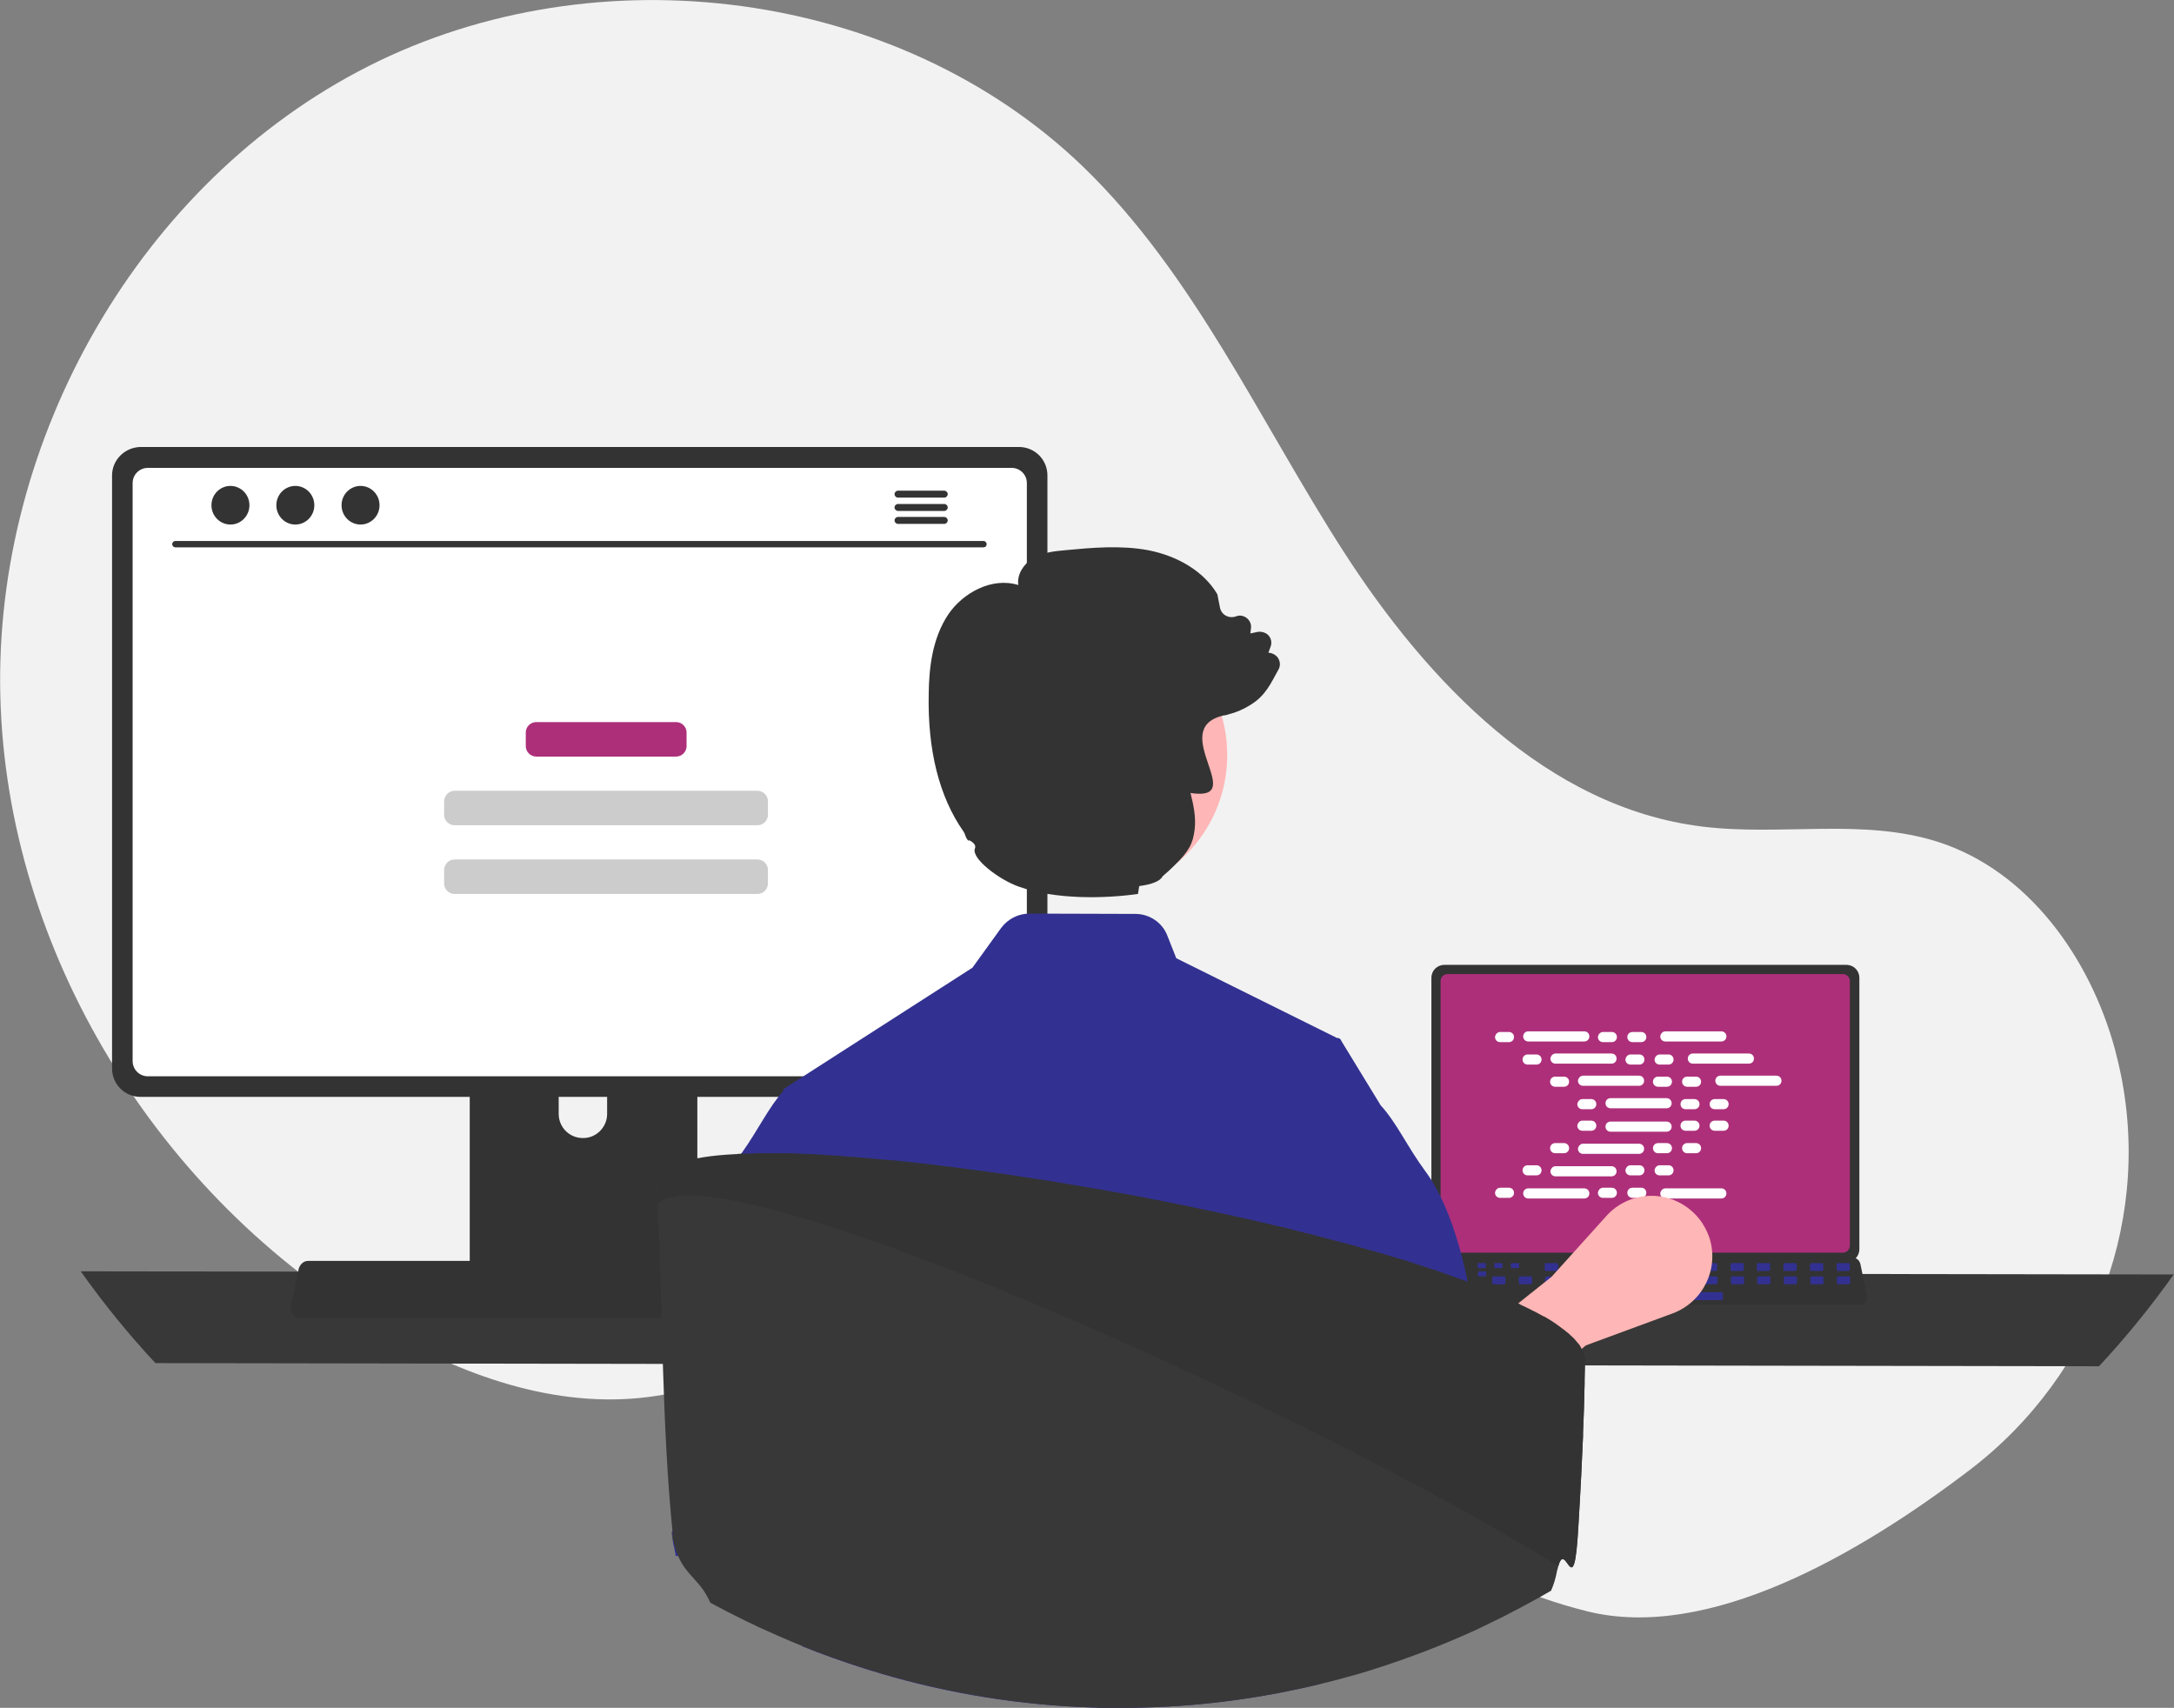
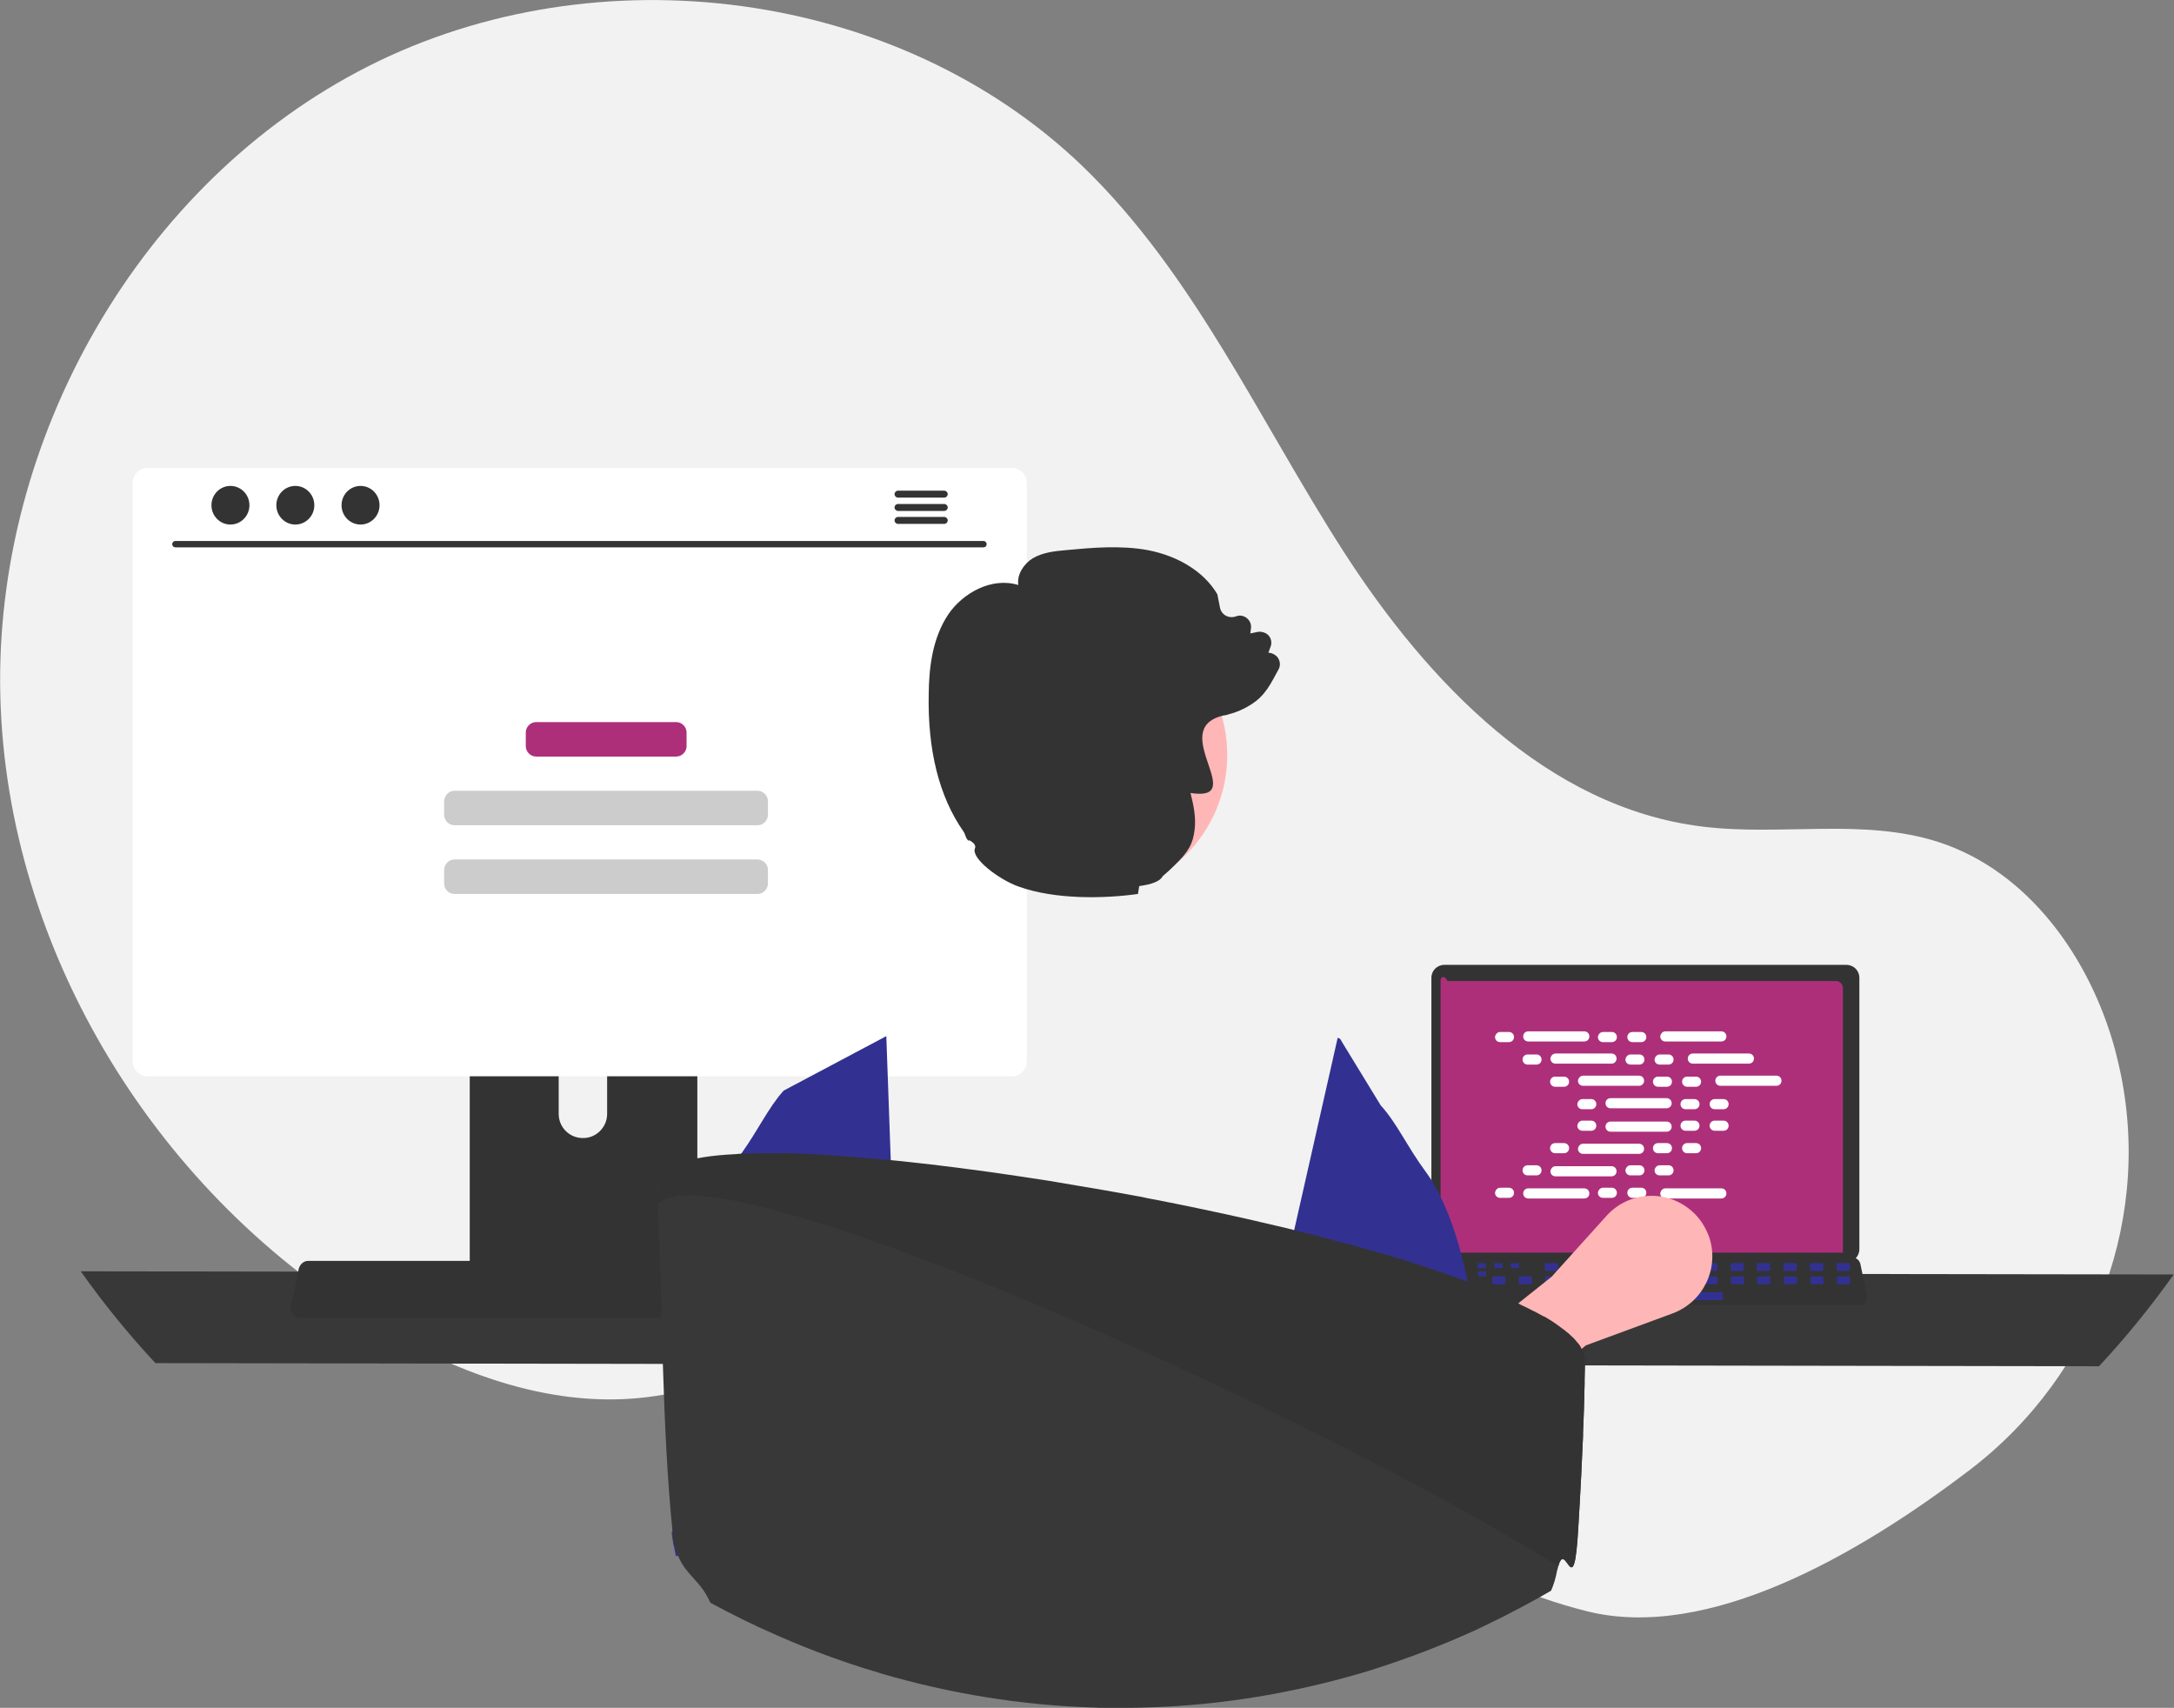
<svg xmlns="http://www.w3.org/2000/svg" id="Layer_1" x="0px" y="0px" viewBox="0 0 686.8 539.5" style="enable-background:new 0 0 686.8 539.5;" xml:space="preserve">
  <rect x="0" y="0" width="686.8" height="539.5" fill="#808080" stroke="none" />
  <style type="text/css">	.st0{fill:#F2F2F2;}	.st1{fill:#383838;}	.st2{fill:#333333;}	.st3{fill:#AD2F7A;}	.st4{fill:#323191;}	.st5{fill:#3F3D56;}	.st6{fill:#FFFFFF;}	.st7{fill:#FFB6B6;}	.st8{fill:#CCCCCC;}</style>
  <path class="st0" d="M622.2,464.4c39.7-30.2,58.6-81,46.8-129.5c-0.3-1.2-0.6-2.4-0.9-3.6c-7.9-28.8-27.3-56.1-55.7-65.3 c-23.8-7.7-49.8-1.8-74.7-4.9c-48.8-6-86.6-45.5-113.2-86.8c-26.6-41.3-47.1-87.6-82.4-121.7C283.7-3.6,188.7-15.7,116.4,20.9 C44.1,57.5-1.9,138.8,0.1,219.8c2,81,50,158.4,119.9,199.5c25.7,15.1,55.3,25.8,84.8,22c25.6-3.2,48.9-17,74.4-21.1 c40.1-6.4,79.9,11.7,114.6,32.8c34.7,21.1,68.2,46.2,107.6,56C539.6,518.5,587,491.2,622.2,464.4z" />
  <path class="st1" d="M25.5,401.6c7.3,10.3,15.2,20,23.6,29l614,1c8.4-9,16.3-18.7,23.6-29L25.5,401.6z" />
  <path class="st2" d="M452.2,308.9v85.7c0,2.3,1.8,4.1,4.1,4.1h127c2.3,0,4.1-1.8,4.1-4.1v-85.7c0-2.3-1.8-4.1-4.1-4.1h-127 C454,304.8,452.2,306.6,452.2,308.9z" />
-   <path class="st3" d="M455.1,309.9v83.6c0,1.2,1,2.2,2.2,2.2h124.9c1.2,0,2.2-1,2.2-2.2v-83.6c0-1.2-1-2.2-2.2-2.2H457.3 C456.1,307.7,455.1,308.7,455.1,309.9z" />
+   <path class="st3" d="M455.1,309.9v83.6c0,1.2,1,2.2,2.2,2.2h124.9v-83.6c0-1.2-1-2.2-2.2-2.2H457.3 C456.1,307.7,455.1,308.7,455.1,309.9z" />
  <path class="st2" d="M449.5,411.3c0.5,0.6,1.2,0.9,1.9,0.9h136c1.4,0,2.5-1.1,2.5-2.5c0-0.2,0-0.3-0.1-0.5l-2.1-10 c-0.2-0.8-0.8-1.5-1.6-1.8c-0.3-0.1-0.6-0.2-0.9-0.2H453.6c-0.3,0-0.6,0.1-0.9,0.2c-0.8,0.3-1.4,1-1.6,1.8l-2.1,10 C448.8,409.9,449,410.7,449.5,411.3z" />
  <path class="st4" d="M583.9,401.5h-3.2c-0.3,0-0.5-0.2-0.5-0.5v-1.5c0-0.3,0.2-0.5,0.5-0.5h3.2c0.3,0,0.5,0.2,0.5,0.5v1.5 C584.4,401.3,584.1,401.5,583.9,401.5z" />
  <path class="st4" d="M575.5,401.5h-3.2c-0.3,0-0.5-0.2-0.5-0.5v-1.5c0-0.3,0.2-0.5,0.5-0.5h3.2c0.3,0,0.5,0.2,0.5,0.5v1.5 C576,401.3,575.8,401.5,575.5,401.5z" />
  <path class="st4" d="M567.1,401.5h-3.2c-0.3,0-0.5-0.2-0.5-0.5v-1.5c0-0.3,0.2-0.5,0.5-0.5h3.2c0.3,0,0.5,0.2,0.5,0.5v1.5 C567.6,401.3,567.4,401.5,567.1,401.5z" />
  <path class="st4" d="M558.7,401.5h-3.2c-0.3,0-0.5-0.2-0.5-0.5v-1.5c0-0.3,0.2-0.5,0.5-0.5h3.2c0.3,0,0.5,0.2,0.5,0.5v1.5 C559.2,401.3,559,401.5,558.7,401.5z" />
  <path class="st4" d="M550.4,401.5h-3.2c-0.3,0-0.5-0.2-0.5-0.5v-1.5c0-0.3,0.2-0.5,0.5-0.5h3.2c0.3,0,0.5,0.2,0.5,0.5v1.5 C550.9,401.3,550.6,401.5,550.4,401.5z" />
  <path class="st4" d="M542,401.5h-3.2c-0.3,0-0.5-0.2-0.5-0.5v-1.5c0-0.3,0.2-0.5,0.5-0.5h3.2c0.3,0,0.5,0.2,0.5,0.5v1.5 C542.5,401.3,542.3,401.5,542,401.5z" />
  <path class="st5" d="M533.6,401.5h-3.2c-0.3,0-0.5-0.2-0.5-0.5v-1.5c0-0.3,0.2-0.5,0.5-0.5h3.2c0.3,0,0.5,0.2,0.5,0.5v1.5 C534.1,401.3,533.9,401.5,533.6,401.5z" />
  <path class="st5" d="M525.2,401.5H522c-0.3,0-0.5-0.2-0.5-0.5v-1.5c0-0.3,0.2-0.5,0.5-0.5h3.2c0.3,0,0.5,0.2,0.5,0.5v1.5 C525.7,401.3,525.5,401.5,525.2,401.5z" />
  <path class="st5" d="M516.9,401.5h-3.2c-0.3,0-0.5-0.2-0.5-0.5v-1.5c0-0.3,0.2-0.5,0.5-0.5h3.2c0.3,0,0.5,0.2,0.5,0.5v1.5 C517.3,401.3,517.1,401.5,516.9,401.5z" />
  <path class="st5" d="M508.5,401.5h-3.2c-0.3,0-0.5-0.2-0.5-0.5v-1.5c0-0.3,0.2-0.5,0.5-0.5h3.2c0.3,0,0.5,0.2,0.5,0.5v1.5 C509,401.3,508.8,401.5,508.5,401.5z" />
  <path class="st5" d="M500.1,401.5h-3.2c-0.3,0-0.5-0.2-0.5-0.5v-1.5c0-0.3,0.2-0.5,0.5-0.5h3.2c0.3,0,0.5,0.2,0.5,0.5v1.5 C500.6,401.3,500.4,401.5,500.1,401.5z" />
  <path class="st4" d="M491.7,401.5h-3.2c-0.3,0-0.5-0.2-0.5-0.5v-1.5c0-0.3,0.2-0.5,0.5-0.5h3.2c0.3,0,0.5,0.2,0.5,0.5v1.5 C492.2,401.3,492,401.5,491.7,401.5z" />
  <path class="st4" d="M479.6,400.6h-2c-0.2,0-0.3-0.1-0.3-0.3v-1c0-0.2,0.1-0.3,0.3-0.3h2c0.2,0,0.3,0.1,0.3,0.3v1 C479.9,400.4,479.8,400.6,479.6,400.6z" />
  <path class="st4" d="M474.4,400.6h-2c-0.2,0-0.3-0.1-0.3-0.3v-1c0-0.2,0.1-0.3,0.3-0.3h2c0.2,0,0.3,0.1,0.3,0.3v1 C474.7,400.4,474.5,400.6,474.4,400.6z" />
  <path class="st4" d="M469.1,400.6h-2c-0.2,0-0.3-0.1-0.3-0.3v-1c0-0.2,0.1-0.3,0.3-0.3h2c0.2,0,0.3,0.1,0.3,0.3v1 C469.4,400.4,469.3,400.6,469.1,400.6z" />
  <path class="st5" d="M458.2,401.5H455c-0.3,0-0.5-0.2-0.5-0.5v-1.5c0-0.3,0.2-0.5,0.5-0.5h3.2c0.3,0,0.5,0.2,0.5,0.5v1.5 C458.7,401.3,458.5,401.5,458.2,401.5z" />
  <path class="st4" d="M584,405.7h-3.2c-0.3,0-0.5-0.2-0.5-0.5v-1.5c0-0.3,0.2-0.5,0.5-0.5h3.2c0.3,0,0.5,0.2,0.5,0.5v1.5 C584.5,405.5,584.2,405.7,584,405.7z" />
  <path class="st4" d="M575.6,405.7h-3.2c-0.3,0-0.5-0.2-0.5-0.5v-1.5c0-0.3,0.2-0.5,0.5-0.5h3.2c0.3,0,0.5,0.2,0.5,0.5v1.5 C576.1,405.5,575.9,405.7,575.6,405.7z" />
  <path class="st4" d="M567.2,405.7H564c-0.3,0-0.5-0.2-0.5-0.5v-1.5c0-0.3,0.2-0.5,0.5-0.5h3.2c0.3,0,0.5,0.2,0.5,0.5v1.5 C567.7,405.5,567.5,405.7,567.2,405.7z" />
  <path class="st4" d="M558.8,405.7h-3.2c-0.3,0-0.5-0.2-0.5-0.5v-1.5c0-0.3,0.2-0.5,0.5-0.5h3.2c0.3,0,0.5,0.2,0.5,0.5v1.5 C559.3,405.5,559.1,405.7,558.8,405.7z" />
  <path class="st4" d="M550.5,405.7h-3.2c-0.3,0-0.5-0.2-0.5-0.5v-1.5c0-0.3,0.2-0.5,0.5-0.5h3.2c0.3,0,0.5,0.2,0.5,0.5v1.5 C551,405.5,550.7,405.7,550.5,405.7z" />
  <path class="st4" d="M542.1,405.7h-3.2c-0.3,0-0.5-0.2-0.5-0.5v-1.5c0-0.3,0.2-0.5,0.5-0.5h3.2c0.3,0,0.5,0.2,0.5,0.5v1.5 C542.6,405.5,542.4,405.7,542.1,405.7z" />
  <path class="st5" d="M533.7,405.7h-3.2c-0.3,0-0.5-0.2-0.5-0.5v-1.5c0-0.3,0.2-0.5,0.5-0.5h3.2c0.3,0,0.5,0.2,0.5,0.5v1.5 C534.2,405.5,534,405.7,533.7,405.7z" />
  <path class="st5" d="M525.3,405.7h-3.2c-0.3,0-0.5-0.2-0.5-0.5v-1.5c0-0.3,0.2-0.5,0.5-0.5h3.2c0.3,0,0.5,0.2,0.5,0.5v1.5 C525.8,405.5,525.6,405.7,525.3,405.7z" />
  <path class="st5" d="M517,405.7h-3.2c-0.3,0-0.5-0.2-0.5-0.5v-1.5c0-0.3,0.2-0.5,0.5-0.5h3.2c0.3,0,0.5,0.2,0.5,0.5v1.5 C517.4,405.5,517.2,405.7,517,405.7z" />
  <path class="st5" d="M508.6,405.7h-3.2c-0.3,0-0.5-0.2-0.5-0.5v-1.5c0-0.3,0.2-0.5,0.5-0.5h3.2c0.3,0,0.5,0.2,0.5,0.5v1.5 C509.1,405.5,508.9,405.7,508.6,405.7z" />
  <path class="st5" d="M500.2,405.7H497c-0.3,0-0.5-0.2-0.5-0.5v-1.5c0-0.3,0.2-0.5,0.5-0.5h3.2c0.3,0,0.5,0.2,0.5,0.5v1.5 C500.7,405.5,500.5,405.7,500.2,405.7z" />
  <path class="st4" d="M491.8,405.7h-3.2c-0.3,0-0.5-0.2-0.5-0.5v-1.5c0-0.3,0.2-0.5,0.5-0.5h3.2c0.3,0,0.5,0.2,0.5,0.5v1.5 C492.3,405.5,492.1,405.7,491.8,405.7z" />
  <path class="st4" d="M483.5,405.7h-3.2c-0.3,0-0.5-0.2-0.5-0.5v-1.5c0-0.3,0.2-0.5,0.5-0.5h3.2c0.3,0,0.5,0.2,0.5,0.5v1.5 C483.9,405.5,483.7,405.7,483.5,405.7z" />
  <path class="st4" d="M475.1,405.7h-3.2c-0.3,0-0.5-0.2-0.5-0.5v-1.5c0-0.3,0.2-0.5,0.5-0.5h3.2c0.3,0,0.5,0.2,0.5,0.5v1.5 C475.6,405.5,475.3,405.7,475.1,405.7z" />
  <path class="st4" d="M469.2,403.2h-2c-0.2,0-0.3-0.1-0.3-0.3v-1c0-0.2,0.1-0.3,0.3-0.3h2c0.2,0,0.3,0.1,0.3,0.3v1 C469.5,403,469.4,403.2,469.2,403.2z" />
  <path class="st5" d="M458.3,405.7h-3.2c-0.3,0-0.5-0.2-0.5-0.5v-1.5c0-0.3,0.2-0.5,0.5-0.5h3.2c0.3,0,0.5,0.2,0.5,0.5v1.5 C458.8,405.5,458.6,405.7,458.3,405.7z" />
  <path class="st4" d="M543.8,410.7h-32.5c-0.3,0-0.5-0.2-0.5-0.5v-1.5c0-0.3,0.2-0.5,0.5-0.5h32.5c0.3,0,0.5,0.2,0.5,0.5v1.5 C544.3,410.5,544,410.7,543.8,410.7z" />
  <path class="st6" d="M473.9,326h2.8c0.9,0,1.6,0.7,1.6,1.6v0c0,0.9-0.7,1.6-1.6,1.6h-2.8c-0.9,0-1.6-0.7-1.6-1.6v0 C472.4,326.7,473.1,326,473.9,326z" />
  <path class="st6" d="M506.4,326h2.8c0.9,0,1.6,0.7,1.6,1.6v0c0,0.9-0.7,1.6-1.6,1.6h-2.8c-0.9,0-1.6-0.7-1.6-1.6v0 C504.9,326.7,505.6,326,506.4,326z" />
  <path class="st6" d="M515.7,326h2.8c0.9,0,1.6,0.7,1.6,1.6v0c0,0.9-0.7,1.6-1.6,1.6h-2.8c-0.9,0-1.6-0.7-1.6-1.6v0 C514.1,326.7,514.8,326,515.7,326z" />
  <path class="st6" d="M482.8,325.8h17.7c0.9,0,1.6,0.7,1.6,1.6v0c0,0.9-0.7,1.6-1.6,1.6h-17.7c-0.9,0-1.6-0.7-1.6-1.6v0 C481.2,326.5,481.9,325.8,482.8,325.8z" />
  <path class="st6" d="M526.1,325.8h17.7c0.9,0,1.6,0.7,1.6,1.6v0c0,0.9-0.7,1.6-1.6,1.6h-17.7c-0.9,0-1.6-0.7-1.6-1.6v0 C524.6,326.5,525.3,325.8,526.1,325.8z" />
  <path class="st6" d="M482.6,333.1h2.8c0.9,0,1.6,0.7,1.6,1.6v0c0,0.9-0.7,1.6-1.6,1.6h-2.8c-0.9,0-1.6-0.7-1.6-1.6v0 C481,333.8,481.7,333.1,482.6,333.1z" />
  <path class="st6" d="M515.1,333.1h2.8c0.9,0,1.6,0.7,1.6,1.6v0c0,0.9-0.7,1.6-1.6,1.6h-2.8c-0.9,0-1.6-0.7-1.6-1.6v0 C513.6,333.8,514.3,333.1,515.1,333.1z" />
  <path class="st6" d="M524.3,333.1h2.8c0.9,0,1.6,0.7,1.6,1.6v0c0,0.9-0.7,1.6-1.6,1.6h-2.8c-0.9,0-1.6-0.7-1.6-1.6v0 C522.8,333.8,523.5,333.1,524.3,333.1z" />
  <path class="st6" d="M491.4,332.8h17.7c0.9,0,1.6,0.7,1.6,1.6v0c0,0.9-0.7,1.6-1.6,1.6h-17.7c-0.9,0-1.6-0.7-1.6-1.6v0 C489.9,333.5,490.6,332.8,491.4,332.8z" />
  <path class="st6" d="M534.8,332.8h17.7c0.9,0,1.6,0.7,1.6,1.6v0c0,0.9-0.7,1.6-1.6,1.6h-17.7c-0.9,0-1.6-0.7-1.6-1.6v0 C533.2,333.5,533.9,332.8,534.8,332.8z" />
  <path class="st6" d="M491.3,340.1h2.8c0.9,0,1.6,0.7,1.6,1.6v0c0,0.9-0.7,1.6-1.6,1.6h-2.8c-0.9,0-1.6-0.7-1.6-1.6v0 C489.7,340.8,490.4,340.1,491.3,340.1z" />
  <path class="st6" d="M523.8,340.1h2.8c0.9,0,1.6,0.7,1.6,1.6v0c0,0.9-0.7,1.6-1.6,1.6h-2.8c-0.9,0-1.6-0.7-1.6-1.6v0 C522.2,340.8,522.9,340.1,523.8,340.1z" />
  <path class="st6" d="M533,340.1h2.8c0.9,0,1.6,0.7,1.6,1.6v0c0,0.9-0.7,1.6-1.6,1.6H533c-0.9,0-1.6-0.7-1.6-1.6v0 C531.4,340.8,532.1,340.1,533,340.1z" />
  <path class="st6" d="M500.1,339.8h17.7c0.9,0,1.6,0.7,1.6,1.6v0c0,0.9-0.7,1.6-1.6,1.6h-17.7c-0.9,0-1.6-0.7-1.6-1.6v0 C498.6,340.5,499.3,339.8,500.1,339.8z" />
  <path class="st6" d="M543.5,339.8h17.7c0.9,0,1.6,0.7,1.6,1.6v0c0,0.9-0.7,1.6-1.6,1.6h-17.7c-0.9,0-1.6-0.7-1.6-1.6v0 C541.9,340.5,542.6,339.8,543.5,339.8z" />
  <path class="st6" d="M499.9,347.2h2.8c0.9,0,1.6,0.7,1.6,1.6v0c0,0.9-0.7,1.6-1.6,1.6h-2.8c-0.9,0-1.6-0.7-1.6-1.6v0 C498.4,347.9,499.1,347.2,499.9,347.2z" />
  <path class="st6" d="M532.5,347.2h2.8c0.9,0,1.6,0.7,1.6,1.6v0c0,0.9-0.7,1.6-1.6,1.6h-2.8c-0.9,0-1.6-0.7-1.6-1.6v0 C530.9,347.9,531.6,347.2,532.5,347.2z" />
  <path class="st6" d="M541.7,347.2h2.8c0.9,0,1.6,0.7,1.6,1.6v0c0,0.9-0.7,1.6-1.6,1.6h-2.8c-0.9,0-1.6-0.7-1.6-1.6v0 C540.1,347.9,540.8,347.2,541.7,347.2z" />
  <path class="st6" d="M508.8,346.9h17.7c0.9,0,1.6,0.7,1.6,1.6v0c0,0.9-0.7,1.6-1.6,1.6h-17.7c-0.9,0-1.6-0.7-1.6-1.6v0 C507.2,347.6,507.9,346.9,508.8,346.9z" />
  <path class="st6" d="M506.4,375.2h2.8c0.9,0,1.6,0.7,1.6,1.6v0c0,0.9-0.7,1.6-1.6,1.6h-2.8c-0.9,0-1.6-0.7-1.6-1.6v0 C504.9,375.9,505.6,375.2,506.4,375.2z" />
  <path class="st6" d="M515.7,375.2h2.8c0.9,0,1.6,0.7,1.6,1.6v0c0,0.9-0.7,1.6-1.6,1.6h-2.8c-0.9,0-1.6-0.7-1.6-1.6v0 C514.1,375.9,514.8,375.2,515.7,375.2z" />
  <path class="st6" d="M526.1,375.4h17.7c0.9,0,1.6,0.7,1.6,1.6v0c0,0.9-0.7,1.6-1.6,1.6h-17.7c-0.9,0-1.6-0.7-1.6-1.6v0 C524.6,376.1,525.3,375.4,526.1,375.4z" />
  <path class="st6" d="M473.9,375.2h2.8c0.9,0,1.6,0.7,1.6,1.6v0c0,0.9-0.7,1.6-1.6,1.6h-2.8c-0.9,0-1.6-0.7-1.6-1.6v0 C472.4,375.9,473.1,375.2,473.9,375.2z" />
  <path class="st6" d="M482.8,375.4h17.7c0.9,0,1.6,0.7,1.6,1.6v0c0,0.9-0.7,1.6-1.6,1.6h-17.7c-0.9,0-1.6-0.7-1.6-1.6v0 C481.2,376.1,481.9,375.4,482.8,375.4z" />
  <path class="st6" d="M482.6,368.1h2.8c0.9,0,1.6,0.7,1.6,1.6v0c0,0.9-0.7,1.6-1.6,1.6h-2.8c-0.9,0-1.6-0.7-1.6-1.6v0 C481,368.8,481.7,368.1,482.6,368.1z" />
  <path class="st6" d="M515.1,368.1h2.8c0.9,0,1.6,0.7,1.6,1.6v0c0,0.9-0.7,1.6-1.6,1.6h-2.8c-0.9,0-1.6-0.7-1.6-1.6v0 C513.6,368.8,514.3,368.1,515.1,368.1z" />
  <path class="st6" d="M524.3,368.1h2.8c0.9,0,1.6,0.7,1.6,1.6v0c0,0.9-0.7,1.6-1.6,1.6h-2.8c-0.9,0-1.6-0.7-1.6-1.6v0 C522.8,368.8,523.5,368.1,524.3,368.1z" />
  <path class="st6" d="M491.4,368.4h17.7c0.9,0,1.6,0.7,1.6,1.6v0c0,0.9-0.7,1.6-1.6,1.6h-17.7c-0.9,0-1.6-0.7-1.6-1.6v0 C489.9,369.1,490.6,368.4,491.4,368.4z" />
  <path class="st6" d="M491.3,361.1h2.8c0.9,0,1.6,0.7,1.6,1.6v0c0,0.9-0.7,1.6-1.6,1.6h-2.8c-0.9,0-1.6-0.7-1.6-1.6v0 C489.7,361.8,490.4,361.1,491.3,361.1z" />
  <path class="st6" d="M523.8,361.1h2.8c0.9,0,1.6,0.7,1.6,1.6v0c0,0.9-0.7,1.6-1.6,1.6h-2.8c-0.9,0-1.6-0.7-1.6-1.6v0 C522.2,361.8,522.9,361.1,523.8,361.1z" />
  <path class="st6" d="M533,361.1h2.8c0.9,0,1.6,0.7,1.6,1.6v0c0,0.9-0.7,1.6-1.6,1.6H533c-0.9,0-1.6-0.7-1.6-1.6v0 C531.4,361.8,532.1,361.1,533,361.1z" />
  <path class="st6" d="M500.1,361.3h17.7c0.9,0,1.6,0.7,1.6,1.6v0c0,0.9-0.7,1.6-1.6,1.6h-17.7c-0.9,0-1.6-0.7-1.6-1.6v0 C498.6,362,499.3,361.3,500.1,361.3z" />
  <path class="st6" d="M499.9,354h2.8c0.9,0,1.6,0.7,1.6,1.6v0c0,0.9-0.7,1.6-1.6,1.6h-2.8c-0.9,0-1.6-0.7-1.6-1.6v0 C498.4,354.7,499.1,354,499.9,354z" />
  <path class="st6" d="M532.5,354h2.8c0.9,0,1.6,0.7,1.6,1.6v0c0,0.9-0.7,1.6-1.6,1.6h-2.8c-0.9,0-1.6-0.7-1.6-1.6v0 C530.9,354.7,531.6,354,532.5,354z" />
  <path class="st6" d="M541.7,354h2.8c0.9,0,1.6,0.7,1.6,1.6v0c0,0.9-0.7,1.6-1.6,1.6h-2.8c-0.9,0-1.6-0.7-1.6-1.6v0 C540.1,354.7,540.8,354,541.7,354z" />
  <path class="st6" d="M508.8,354.3h17.7c0.9,0,1.6,0.7,1.6,1.6v0c0,0.9-0.7,1.6-1.6,1.6h-17.7c-0.9,0-1.6-0.7-1.6-1.6v0 C507.2,355,507.9,354.3,508.8,354.3z" />
  <path class="st7" d="M461.6,457.8l-13.3-21.1l41.9-33.4l17.3-19.2c7.1-7.9,19.2-8.5,27.1-1.4c2.5,2.2,4.3,5.1,5.4,8.2l0,0 c3.2,9.8-1.9,20.4-11.6,24L501,425L461.6,457.8z" />
  <path class="st2" d="M148.4,304.8v102.6h71.9V304.8c0-1.5-1-2.9-2.4-3.3c-0.3-0.1-0.7-0.2-1-0.2h-64.9 C150,301.3,148.4,302.8,148.4,304.8C148.4,304.8,148.4,304.8,148.4,304.8z M176.5,340c0-4.2,3.5-7.6,7.7-7.6c4.2,0,7.6,3.4,7.6,7.6 v11.9c0,4.2-3.5,7.7-7.7,7.6c-4.2,0-7.6-3.4-7.6-7.6V340z" />
  <path class="st5" d="M148.2,404v9.9c0,1.1,0.9,1.9,1.9,1.9h68.4c1.1,0,1.9-0.9,1.9-1.9V404H148.2z" />
-   <path class="st2" d="M35.4,150.2v187.3c0,5,4,9,9,9h277.5c5,0,9-4,9-9V150.2c0-5-4-9-9-9H44.4C39.4,141.3,35.4,145.3,35.4,150.2z" />
  <path class="st6" d="M41.9,152.6v182.6c0,2.7,2.2,4.8,4.8,4.8h272.9c2.7,0,4.8-2.2,4.8-4.8V152.6c0-2.7-2.2-4.8-4.8-4.8H46.7 C44.1,147.8,41.9,149.9,41.9,152.6z" />
  <path class="st2" d="M92.5,415.2c0.6,0.7,1.4,1.1,2.3,1.1h162.3c1.6,0,3-1.3,3-3c0-0.2,0-0.4-0.1-0.6l-2.5-12 c-0.2-1-0.9-1.8-1.9-2.2c-0.3-0.1-0.7-0.2-1.1-0.2H97.4c-0.4,0-0.7,0.1-1.1,0.2c-0.9,0.4-1.6,1.2-1.9,2.2l-2.5,12 C91.8,413.6,92,414.5,92.5,415.2z" />
  <path class="st2" d="M310.7,172.9H55.4c-0.6,0-1-0.5-1-1c0-0.5,0.4-1,1-1h255.3c0.6,0,1,0.5,1,1 C311.7,172.5,311.3,172.9,310.7,172.9z" />
  <ellipse class="st2" cx="72.8" cy="159.6" rx="6" ry="6.1" />
  <ellipse class="st2" cx="93.3" cy="159.6" rx="6" ry="6.1" />
  <ellipse class="st2" cx="113.9" cy="159.6" rx="6" ry="6.1" />
  <path class="st2" d="M298.3,155h-14.6c-0.6,0-1.1,0.5-1.1,1.1c0,0.6,0.5,1.1,1.1,1.1h14.6c0.6,0,1.1-0.5,1.1-1.1 C299.4,155.5,298.9,155,298.3,155z" />
  <path class="st2" d="M298.3,159.2h-14.6c-0.6,0-1.1,0.5-1.1,1.1c0,0.6,0.5,1.1,1.1,1.1h14.6c0.6,0,1.1-0.5,1.1-1.1 C299.4,159.7,298.9,159.2,298.3,159.2z" />
  <path class="st2" d="M298.3,163.3h-14.6c-0.6,0-1.1,0.5-1.1,1.1c0,0.6,0.5,1.1,1.1,1.1h14.6c0.6,0,1.1-0.5,1.1-1.1 C299.4,163.8,298.9,163.3,298.3,163.3z" />
  <path class="st3" d="M169.4,228.1h44.2c1.8,0,3.3,1.5,3.3,3.3v4.3c0,1.8-1.5,3.3-3.3,3.3h-44.2c-1.8,0-3.3-1.5-3.3-3.3v-4.3 C166.1,229.6,167.6,228.1,169.4,228.1z" />
  <path class="st8" d="M143.6,249.8h95.7c1.8,0,3.3,1.5,3.3,3.3v4.3c0,1.8-1.5,3.3-3.3,3.3h-95.7c-1.8,0-3.3-1.5-3.3-3.3v-4.3 C140.4,251.3,141.8,249.8,143.6,249.8z" />
  <path class="st8" d="M143.6,271.5h95.7c1.8,0,3.3,1.5,3.3,3.3v4.3c0,1.8-1.5,3.3-3.3,3.3h-95.7c-1.8,0-3.3-1.5-3.3-3.3v-4.3 C140.4,272.9,141.8,271.5,143.6,271.5z" />
-   <path class="st4" d="M247.4,344.1l0.2,0.7l0,0l6.5,19.8l7.5,22.9l14.1,43l0.1,6.7v0l1,53.7l-2.9,7.3l3.3,11.9c0,0-1.5-18-9.6-7.7 c-4.6,5.9-9.9,11.9-14.3,17.6c6.4,2.6,12.9,4.9,19.5,7c1.4,0.5,2.9,0.9,4.3,1.3c0.3,0.1,0.6,0.2,0.9,0.3 c21.9,6.5,44.5,10.1,67.4,10.8c1.2,0,2.3,0.1,3.5,0.1c0.4,0,0.8,0,1.2,0c1.3,0,2.5,0,3.8,0c2.6,0,5.1,0,7.7-0.1 c18.9-0.5,37.7-3.1,56.1-7.6c-0.1-7.6-0.5-16.4-1-25.9c-0.2-4.6-5.4-9.7-5.7-14.5c-0.2-3.7,4.4-7.1,4.1-10.8 c-1.6-22.8-3.5-14.1-4.9-30.2c-0.1-1.6-0.3-3.1-0.4-4.6c-0.9-10.4-1.6-16.9-1.6-16.9l6.1-38.7l9.6-60.7l-0.7-1.2l-0.8-0.4 l-50.8-25.2l-2.8-7.1c-1.6-4.2-5.7-6.9-10.1-6.9l-33.5-0.1c-3.5,0-6.8,1.7-8.9,4.5l-9.1,12.6L247.4,344.1z" />
  <path class="st4" d="M283.5,420.9l-7.6,16.2l-5.2,11.1l-8.9,46.6l-4.5,4.7l-3.8-16.8l-40,8.9c-1.3-7.3-0.4,0.2-1.2-7.8 c0.2-0.2,0.5-0.5,0.7-0.7c0.6-0.6,1.2-1.2,1.2-1.7c-0.5-27.6,0.9-74.5,12.3-103c1.8-4.6,4.2-9,7-13.1c0.2-0.3,0.4-0.6,0.7-0.9 c5.3-7.4,8.6-14.6,13.3-19.8v0c0,0,0.1-0.1,0.1-0.1c0,0,0,0,0,0l32.4-17.2l1.4,39.1l1,28.1L283.5,420.9z" />
  <path class="st4" d="M400.5,425.5l9.5,20.3l3.3,7.1l8.9,46.6l4.4,4.7l3.8-16.8l1.8-0.4l32.5-6.7l9.5,30c4.4-7.3,3-16.7-3.3-22.5 c-0.6-0.6-1.2-1.2-1.2-1.7c0.5-32.4-1.4-91.7-19.4-116.1c-5.7-7.7-9.1-15.4-14.1-20.8c0,0,0,0,0,0l-12.1-19.8l-0.7-1.2l-0.8-0.4 L400.5,425.5z" />
  <circle id="a657ec4b-47ce-4d2a-9c58-81a811696ca9" class="st7" cx="343.1" cy="238.5" r="44.6" />
  <path class="st2" d="M403.4,207.4c-0.7-0.7-1.7-1.2-2.7-1.2l0.7-1.9c0.7-1.8-0.2-3.9-2.1-4.5c-0.6-0.2-1.3-0.3-1.9-0.2l-2.4,0.5 l0.2-1.6c0.3-1.9-1.1-3.7-3-4c-0.6-0.1-1.2,0-1.7,0.2c-1.1,0.4-2.3,0.3-3.2-0.2c-1-0.5-1.7-1.5-1.9-2.6l-0.8-4.1l-0.1-0.2 c-4.1-6.9-12.1-11.9-21.8-13.8c-8.7-1.6-17.6-0.8-26.1,0c-3.4,0.3-7.2,0.7-10.4,2.6c-2.7,1.7-5,5-4.5,8.4c-8.5-2.6-17.5,2.6-22,9.1 c-5.3,7.8-6.2,17.5-6.3,25.1c-0.4,18,3.3,32.7,11,43.7c0.6,0.8,0.7,2.5,1.8,3l-0.2-0.4c1.2,0.6,2.5,1.6,2,2.7 c-1.3,3.1,7.6,9.9,13.9,12.1c11.5,4.1,26.9,3.8,37.6,2.3l0.4-2.5c3.9-0.5,6.6-1.5,7.4-3.1c1.4-1.2,2.5-2.2,3.5-3.2l0,0 c0,0,0.1,0,0.1-0.1c4.9-4.7,6-7.3,6.5-11.4c0.5-4-0.4-8-1.3-11.6c18.7,2.9-7.4-20,10.1-24.4c0.2-0.1,0.4-0.1,0.6-0.1 c0.5-0.1,1-0.2,1.5-0.4c2.4-0.6,4.6-1.6,6.7-2.9c4.9-3,6.5-6.9,9-11.4C404.6,210.1,404.4,208.5,403.4,207.4z" />
  <path class="st1" d="M500.7,428.7c0,1.8,0,4.2-0.1,7.2c0,0.4,0,0.8,0,1.3c-0.1,5.6-0.3,10.2-0.5,15.4c0,0.4,0,0.7,0,1.1 c-0.3,7.2-0.7,15.7-1.5,29c-1.4,24.7-3.9,3.4-6.3,12c-0.1,0.4-0.2,0.9-0.4,1.5c-0.4,2.2-1,4.3-1.9,6.3c-1.3,0.8-2.7,1.5-4,2.3 c-3.8,2.1-7.6,4.1-11.5,6.1c-2.2,1.1-4.4,2.1-6.6,3.2c-0.3,0.2-0.7,0.3-1,0.5c-11.3,5.2-22.9,9.6-34.8,13.3c-2.3,0.7-4.6,1.4-7,2 c-2.4,0.7-4.9,1.3-7.3,1.9c-18.4,4.5-37.2,7.1-56.1,7.6c-2.5,0.1-5.1,0.1-7.7,0.1c-1.3,0-2.5,0-3.8,0c-0.4,0-0.8,0-1.2,0 c-1.1,0-2.3,0-3.5-0.1c-22.8-0.7-45.5-4.4-67.3-10.8l-0.9-0.3c-1.4-0.4-2.9-0.9-4.3-1.3c-6.6-2.1-13.1-4.4-19.5-7 c-4.9-2-9.7-4.1-14.5-6.3c0,0-0.1,0-0.1-0.1c-1-0.5-2-0.9-3-1.4c-0.1-0.1-0.3-0.1-0.4-0.2c-3.7-1.8-7.4-3.7-11.1-5.7 c-3.1-7.1-7.4-8.4-10.1-14.6c-0.8-1.8-1.3-3.8-1.7-5.7c0,0,0,0,0-0.1c0.3,3.7-1.2-6.6,0,0c0-0.1,0-0.2,0-0.4c0-0.4-0.1-0.8-0.1-1.3 c-3.4-33.5-3.2-71.8-4.7-103.3c-0.1-2-0.2-4-0.3-5.9c0-0.6-0.1-1.2-0.1-1.8c0.1-0.2,0.1-0.4,0.2-0.5c0-0.1,0-0.1,0.1-0.2 c0-0.1,0.1-0.1,0.1-0.2c0,0,0-0.1,0.1-0.1c0,0,0-0.1,0-0.1c0.1-0.1,0.2-0.3,0.3-0.4c0-0.1,0.1-0.1,0.1-0.2c0-0.1,0.1-0.1,0.1-0.1 c0,0,0.1-0.1,0.1-0.1c0,0,0.1-0.1,0.1-0.1c0,0,0-0.1,0.1-0.1c0.1-0.1,0.2-0.2,0.3-0.2c0.4-0.3,0.7-0.6,1.1-0.9 c0.1-0.1,0.3-0.2,0.4-0.3c1-0.6,2.1-1.1,3.2-1.5c0.4-0.1,0.8-0.3,1.2-0.4c0.1,0,0.3-0.1,0.4-0.1c0.2-0.1,0.4-0.1,0.7-0.2 c1.1-0.3,2.4-0.6,3.7-0.9c0.2,0,0.3-0.1,0.5-0.1c0.2,0,0.5-0.1,0.7-0.1c0.3-0.1,0.7-0.1,1-0.2c3-0.5,6.3-0.8,10.1-1 c0.4,0,0.7,0,1-0.1c0.4,0,0.8,0,1.2-0.1c0.4,0,0.7,0,1.1,0c0.4,0,0.7,0,1.1,0c1,0,2-0.1,3.1-0.1c3-0.1,6.2,0,9.5,0 c1.5,0,3.1,0.1,4.8,0.2c0.1,0,0.2,0,0.3,0c1.4,0,2.8,0.1,4.3,0.2c1,0,2,0.1,3.1,0.2c1,0.1,1.9,0.1,2.9,0.2c0.8,0,1.5,0.1,2.3,0.2 c0.7,0,1.3,0.1,2,0.1l0.9,0.1c0.5,0,1,0.1,1.5,0.1c1.1,0.1,2.2,0.2,3.3,0.3c1.1,0.1,2.2,0.2,3.4,0.3s2.3,0.2,3.4,0.3 c0.1,0,0.2,0,0.3,0c1,0.1,2.1,0.2,3.1,0.3c0.2,0,0.5,0,0.7,0.1c1,0.1,2,0.2,3,0.3c0.3,0,0.6,0.1,0.9,0.1c0.8,0.1,1.6,0.2,2.4,0.3 c1,0.1,2.1,0.2,3.2,0.4c0.8,0.1,1.6,0.2,2.4,0.3c1.3,0.2,2.6,0.3,3.8,0.5c0.5,0.1,1,0.1,1.5,0.2c3.7,0.5,7.4,1,11.2,1.5 c5.7,0.8,11.5,1.7,17.4,2.6c5.9,1,11.8,2,17.7,3c1.5,0.3,3,0.5,4.5,0.8c0.7,0.1,1.4,0.3,2,0.4c1.2,0.2,2.3,0.4,3.5,0.7 c1.2,0.2,2.3,0.4,3.5,0.7c1.4,0.3,2.8,0.5,4.2,0.8c9.1,1.8,18.1,3.7,27,5.7c1.5,0.3,2.9,0.7,4.3,1c2.9,0.7,5.7,1.3,8.6,2 c0.8,0.2,1.5,0.4,2.3,0.6c1.9,0.5,3.8,1,5.7,1.5l0.3,0.1c1.4,0.3,2.8,0.7,4.1,1c3.2,0.8,6.4,1.7,9.5,2.5c2.1,0.6,4.1,1.1,6.1,1.7 c3,0.9,6,1.8,8.8,2.6c0.7,0.2,1.4,0.4,2.1,0.7c2.1,0.7,4.2,1.3,6.2,2c1.6,0.5,3.2,1,4.7,1.6c1.5,0.5,3,1.1,4.5,1.6 c1,0.3,1.9,0.7,2.8,1c1.3,0.5,2.7,1,4,1.5c0.4,0.2,0.8,0.3,1.2,0.5c0.2,0.1,0.5,0.2,0.7,0.3c0.5,0.2,1,0.4,1.4,0.6 c0.5,0.2,0.9,0.4,1.4,0.6c0.5,0.2,0.9,0.4,1.3,0.6c0.5,0.2,0.9,0.4,1.3,0.6c0.4,0.2,0.7,0.3,1.1,0.5c0.7,0.3,1.4,0.6,2.1,0.9 c0.3,0.2,0.7,0.3,1,0.5l0.8,0.4c0.1,0.1,0.2,0.1,0.3,0.2c0.2,0.1,0.5,0.2,0.8,0.4c0.6,0.3,1.2,0.6,1.7,0.8c0.8,0.4,1.5,0.8,2.2,1.1 c0.7,0.4,1.4,0.8,2.1,1.1c0.1,0.1,0.2,0.1,0.3,0.2c0.2,0.1,0.3,0.2,0.5,0.2c0.5,0.3,1,0.6,1.5,0.9c1,0.6,1.9,1.2,2.7,1.8 c0.2,0.1,0.4,0.3,0.6,0.4c0.6,0.5,1.2,0.9,1.8,1.3c0,0,0,0,0,0c0.2,0.1,0.4,0.3,0.5,0.4c0.2,0.1,0.3,0.3,0.5,0.4 c0.5,0.5,1,0.9,1.4,1.3c0.1,0.1,0.3,0.3,0.4,0.4c0.1,0,0.1,0.1,0.2,0.2c0.2,0.2,0.4,0.4,0.5,0.6c0,0,0,0.1,0.1,0.1 c0.2,0.3,0.5,0.6,0.7,0.8c0.1,0.1,0.2,0.3,0.3,0.4c0.1,0.2,0.2,0.3,0.3,0.5c0.1,0.1,0.2,0.3,0.2,0.4c0.2,0.4,0.4,0.7,0.5,1.1 c0.1,0.3,0.2,0.5,0.3,0.8C500.6,428.2,500.7,428.4,500.7,428.7z" />
  <path class="st2" d="M500.7,428.7c0,1.8,0,4.2-0.1,7.2c0,0.4,0,0.8,0,1.3c-0.1,4.2-0.2,9.5-0.5,15.4c0,0.4,0,0.7,0,1.1 c-0.3,7.2-0.7,15.7-1.5,29c-1.4,24.7-3.9,3.4-6.3,12c-6.9-4.2-14.4-8.6-22.4-13.2c-1.4-0.8-2.9-1.6-4.4-2.5 c-16.1-9-34-18.4-52.8-27.7c-0.7-0.4-1.5-0.7-2.2-1.1c-43-21.2-89.8-41.9-127.8-55.7c-7.3-2.7-14.3-5.1-20.9-7.2 c-13.9-4.4-25.8-7.5-35.1-8.9c-9.6-1.4-16.2-0.9-18.9,2c-0.1-2-0.2-4-0.3-5.9c0-0.6-0.1-1.2-0.1-1.8c0.1-0.2,0.1-0.3,0.2-0.5 c0,0,0,0,0-0.1c0-0.1,0-0.1,0.1-0.2c0-0.1,0.1-0.1,0.1-0.2c0-0.1,0.1-0.1,0.1-0.2c0.1-0.1,0.2-0.3,0.3-0.4c0.1-0.1,0.2-0.2,0.3-0.3 c0,0,0.1-0.1,0.1-0.1c0,0,0.1-0.1,0.1-0.1c0,0,0-0.1,0.1-0.1c0.1-0.1,0.2-0.2,0.3-0.2c0.4-0.3,0.7-0.6,1.1-0.9 c0.1-0.1,0.3-0.2,0.4-0.3c1-0.6,2.1-1.1,3.2-1.5c0.4-0.1,0.8-0.3,1.2-0.4c0.1,0,0.3-0.1,0.4-0.1c0.2-0.1,0.4-0.1,0.7-0.2 c1.1-0.3,2.4-0.6,3.7-0.9c0.4-0.1,0.8-0.2,1.2-0.2c0.3-0.1,0.7-0.1,1-0.2c3-0.5,6.3-0.8,10.1-1c0.4,0,0.7,0,1-0.1 c0.4,0,0.8,0,1.2-0.1c0.4,0,0.7,0,1.1,0c0.4,0,0.7,0,1.1,0c1,0,2-0.1,3.1-0.1c3,0,6.2,0,9.5,0c1.5,0,3.1,0.1,4.8,0.2 c0.1,0,0.2,0,0.3,0c1.4,0,2.8,0.1,4.3,0.2c1,0,2,0.1,3.1,0.2c1,0.1,1.9,0.1,2.9,0.2c0.8,0,1.5,0.1,2.3,0.2c0.7,0,1.3,0.1,2,0.1 c0.8,0.1,1.6,0.1,2.4,0.2c1.1,0.1,2.2,0.2,3.3,0.3c1.1,0.1,2.2,0.2,3.4,0.3s2.3,0.2,3.4,0.3c0.1,0,0.2,0,0.3,0 c1,0.1,2.1,0.2,3.1,0.3c5.8,0.6,11.8,1.3,18,2.1c3.7,0.5,7.4,1,11.2,1.5c5.7,0.8,11.5,1.7,17.4,2.6c5.9,1,11.8,2,17.7,3 c1.5,0.3,3,0.5,4.5,0.8c1.8,0.3,3.7,0.7,5.5,1c1.2,0.2,2.3,0.4,3.5,0.7c1.4,0.3,2.8,0.5,4.2,0.8c9.1,1.8,18.1,3.7,27,5.7 c1.5,0.3,2.9,0.7,4.3,1c2.9,0.7,5.7,1.3,8.6,2c0.8,0.2,1.5,0.4,2.3,0.6c1.9,0.5,3.8,1,5.7,1.4v0c0.1,0,0.2,0,0.3,0.1 c1.4,0.3,2.8,0.7,4.1,1.1c3.2,0.8,6.4,1.7,9.5,2.5c2.1,0.6,4.1,1.2,6.1,1.7c3,0.9,6,1.8,8.8,2.6c0.7,0.2,1.4,0.4,2.1,0.7 c2.1,0.7,4.2,1.3,6.2,2c1.6,0.5,3.2,1,4.7,1.6c1.5,0.5,3,1.1,4.5,1.6c1,0.3,1.9,0.7,2.8,1c1.4,0.5,2.7,1,4,1.5 c0.4,0.2,0.8,0.3,1.2,0.5c0.7,0.3,1.4,0.6,2.1,0.9c0.5,0.2,0.9,0.4,1.4,0.6c0.5,0.2,0.9,0.4,1.3,0.6c0.5,0.2,0.9,0.4,1.3,0.6 c0.4,0.2,0.7,0.3,1.1,0.5c0.7,0.3,1.4,0.6,2.1,0.9c0.3,0.2,0.7,0.3,1,0.5l0.8,0.4c0.1,0.1,0.2,0.1,0.3,0.2c0.8,0.4,1.7,0.8,2.5,1.2 c0.8,0.4,1.5,0.8,2.2,1.1c0.8,0.4,1.6,0.9,2.4,1.3c0.2,0.1,0.3,0.2,0.5,0.2c0.5,0.3,1,0.6,1.5,0.9c1,0.6,1.9,1.2,2.7,1.8 c0.8,0.6,1.6,1.2,2.3,1.7c0,0,0,0,0,0c0.3,0.3,0.7,0.6,1,0.8c0.5,0.5,1,0.9,1.4,1.3c0.1,0.1,0.3,0.3,0.4,0.4c0.1,0,0.1,0.1,0.2,0.2 c0.2,0.2,0.4,0.5,0.6,0.7c0.2,0.3,0.5,0.6,0.7,0.8c0.1,0.1,0.2,0.3,0.3,0.4c0.1,0.2,0.2,0.3,0.3,0.5c0.1,0.1,0.2,0.3,0.2,0.4 c0.2,0.4,0.4,0.7,0.5,1.1c0.1,0.3,0.2,0.5,0.3,0.8C500.6,428.2,500.7,428.4,500.7,428.7z" />
</svg>